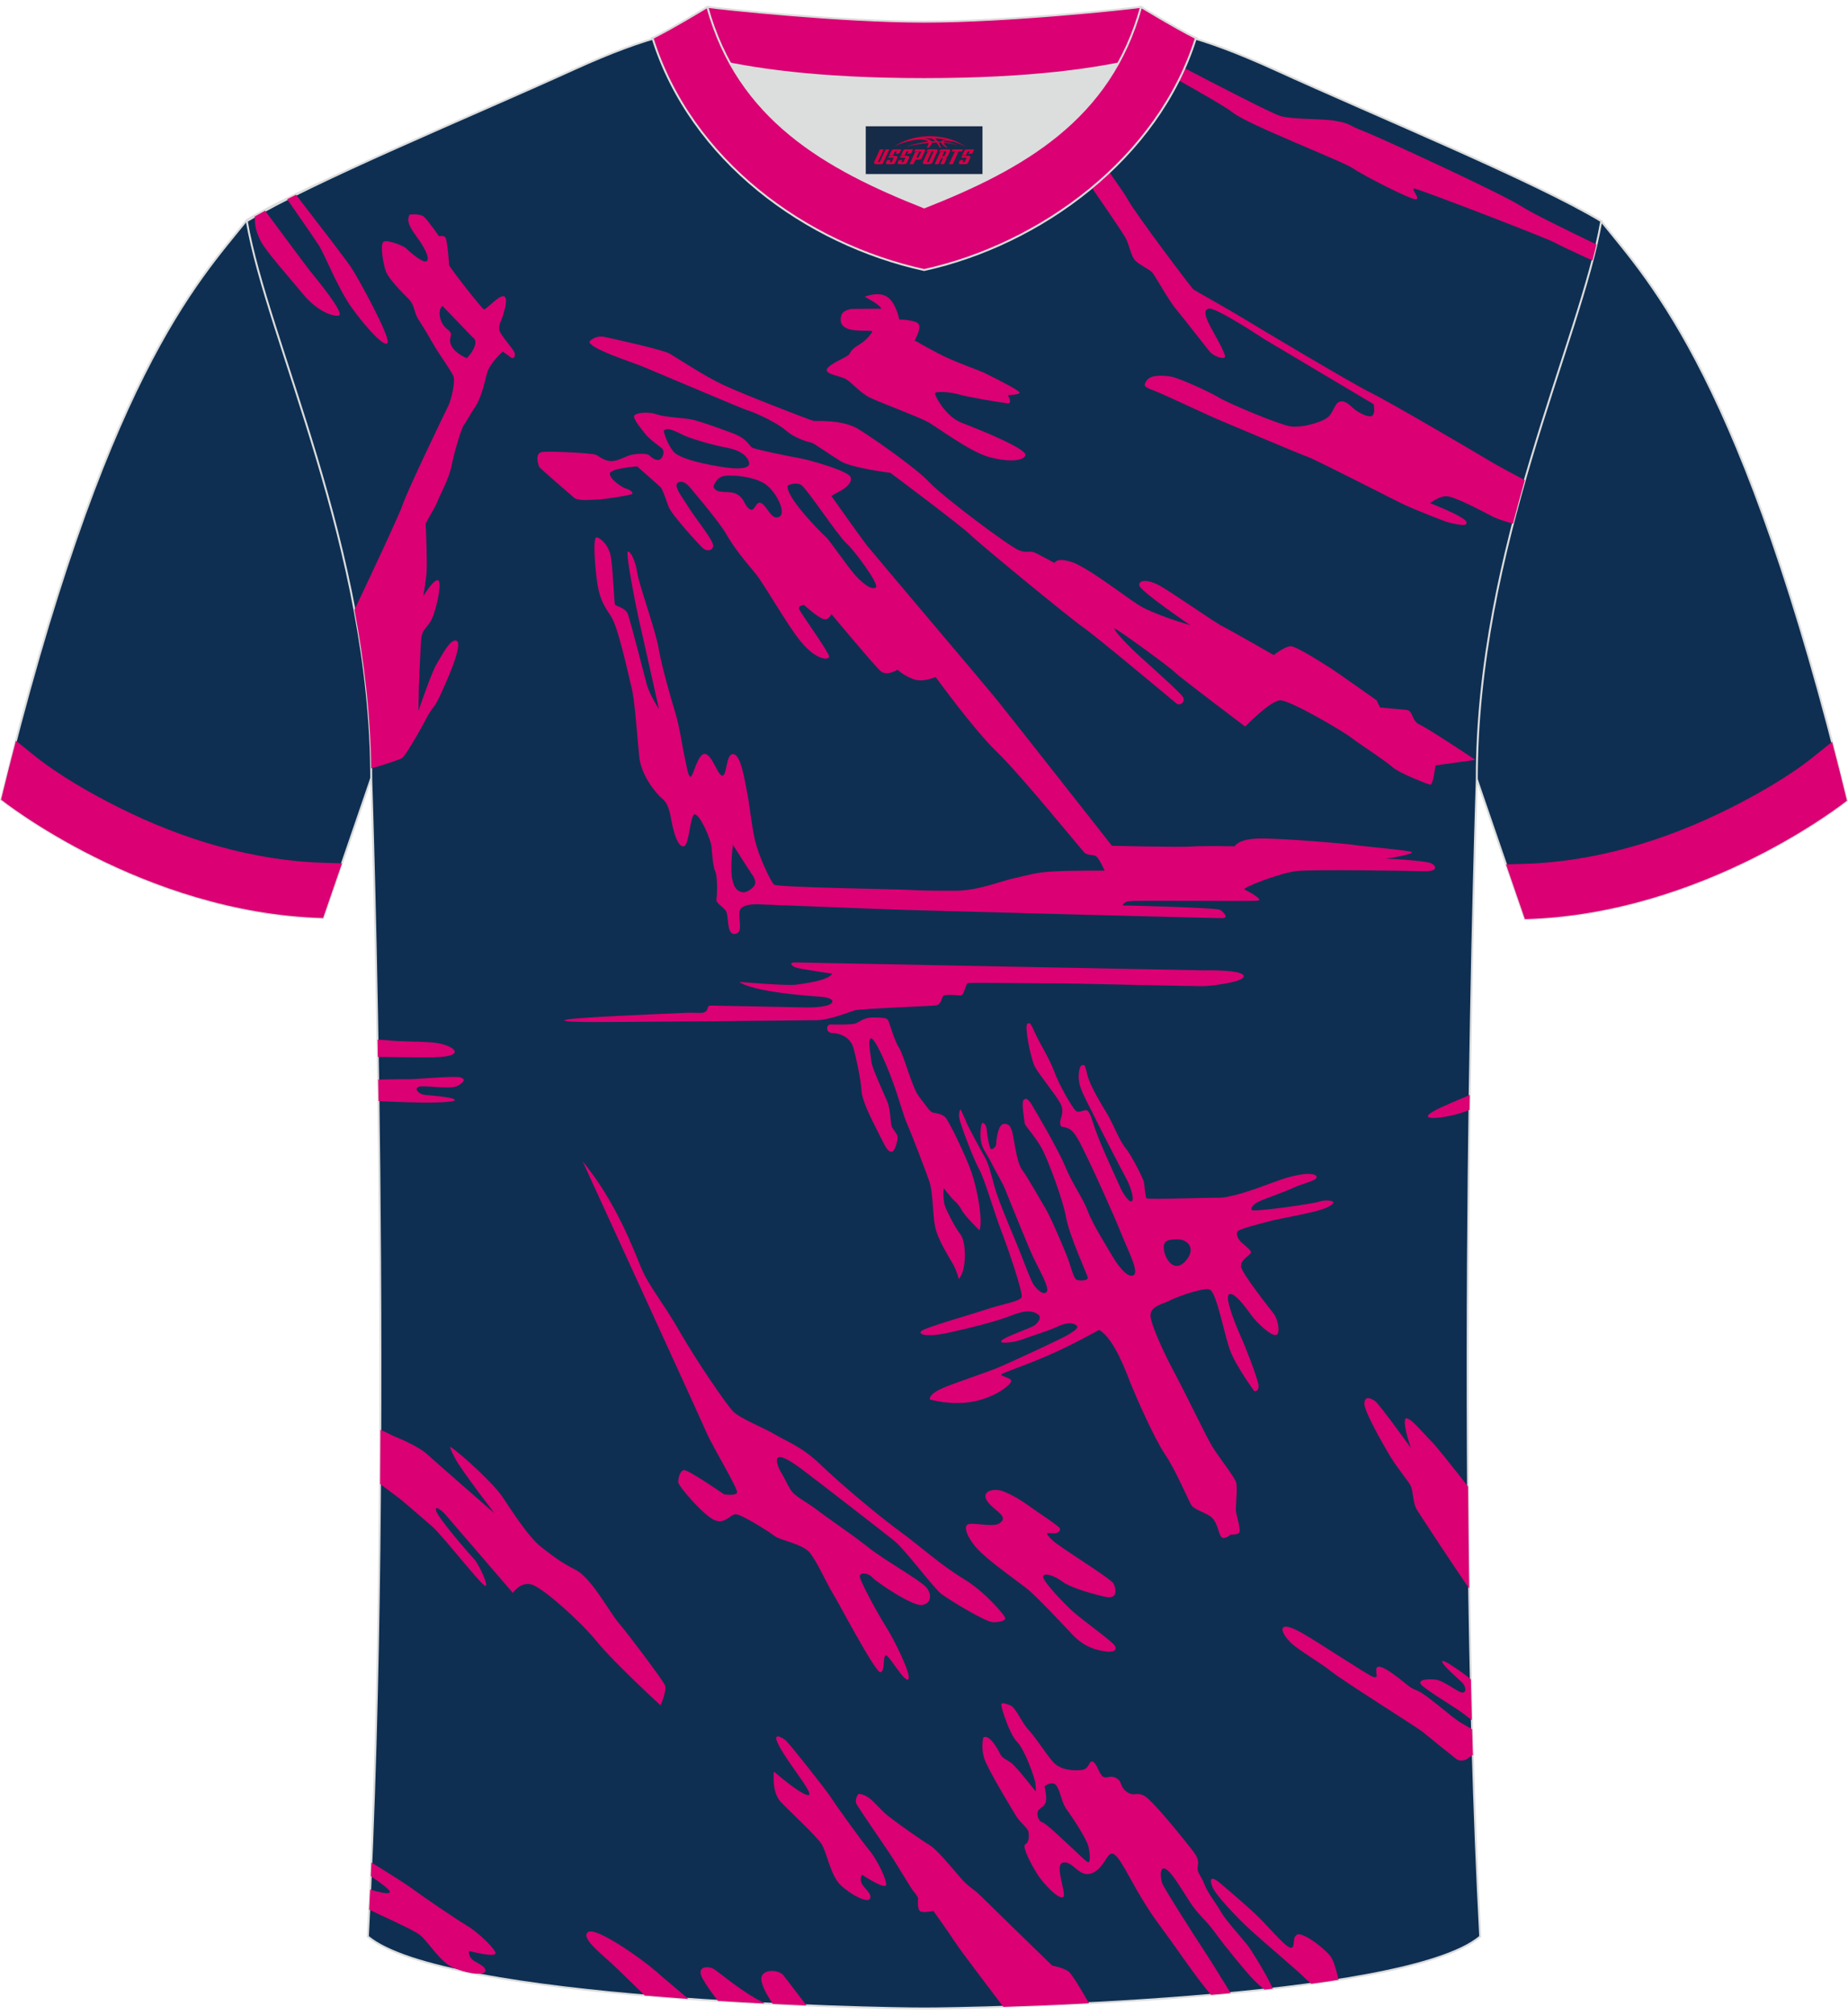
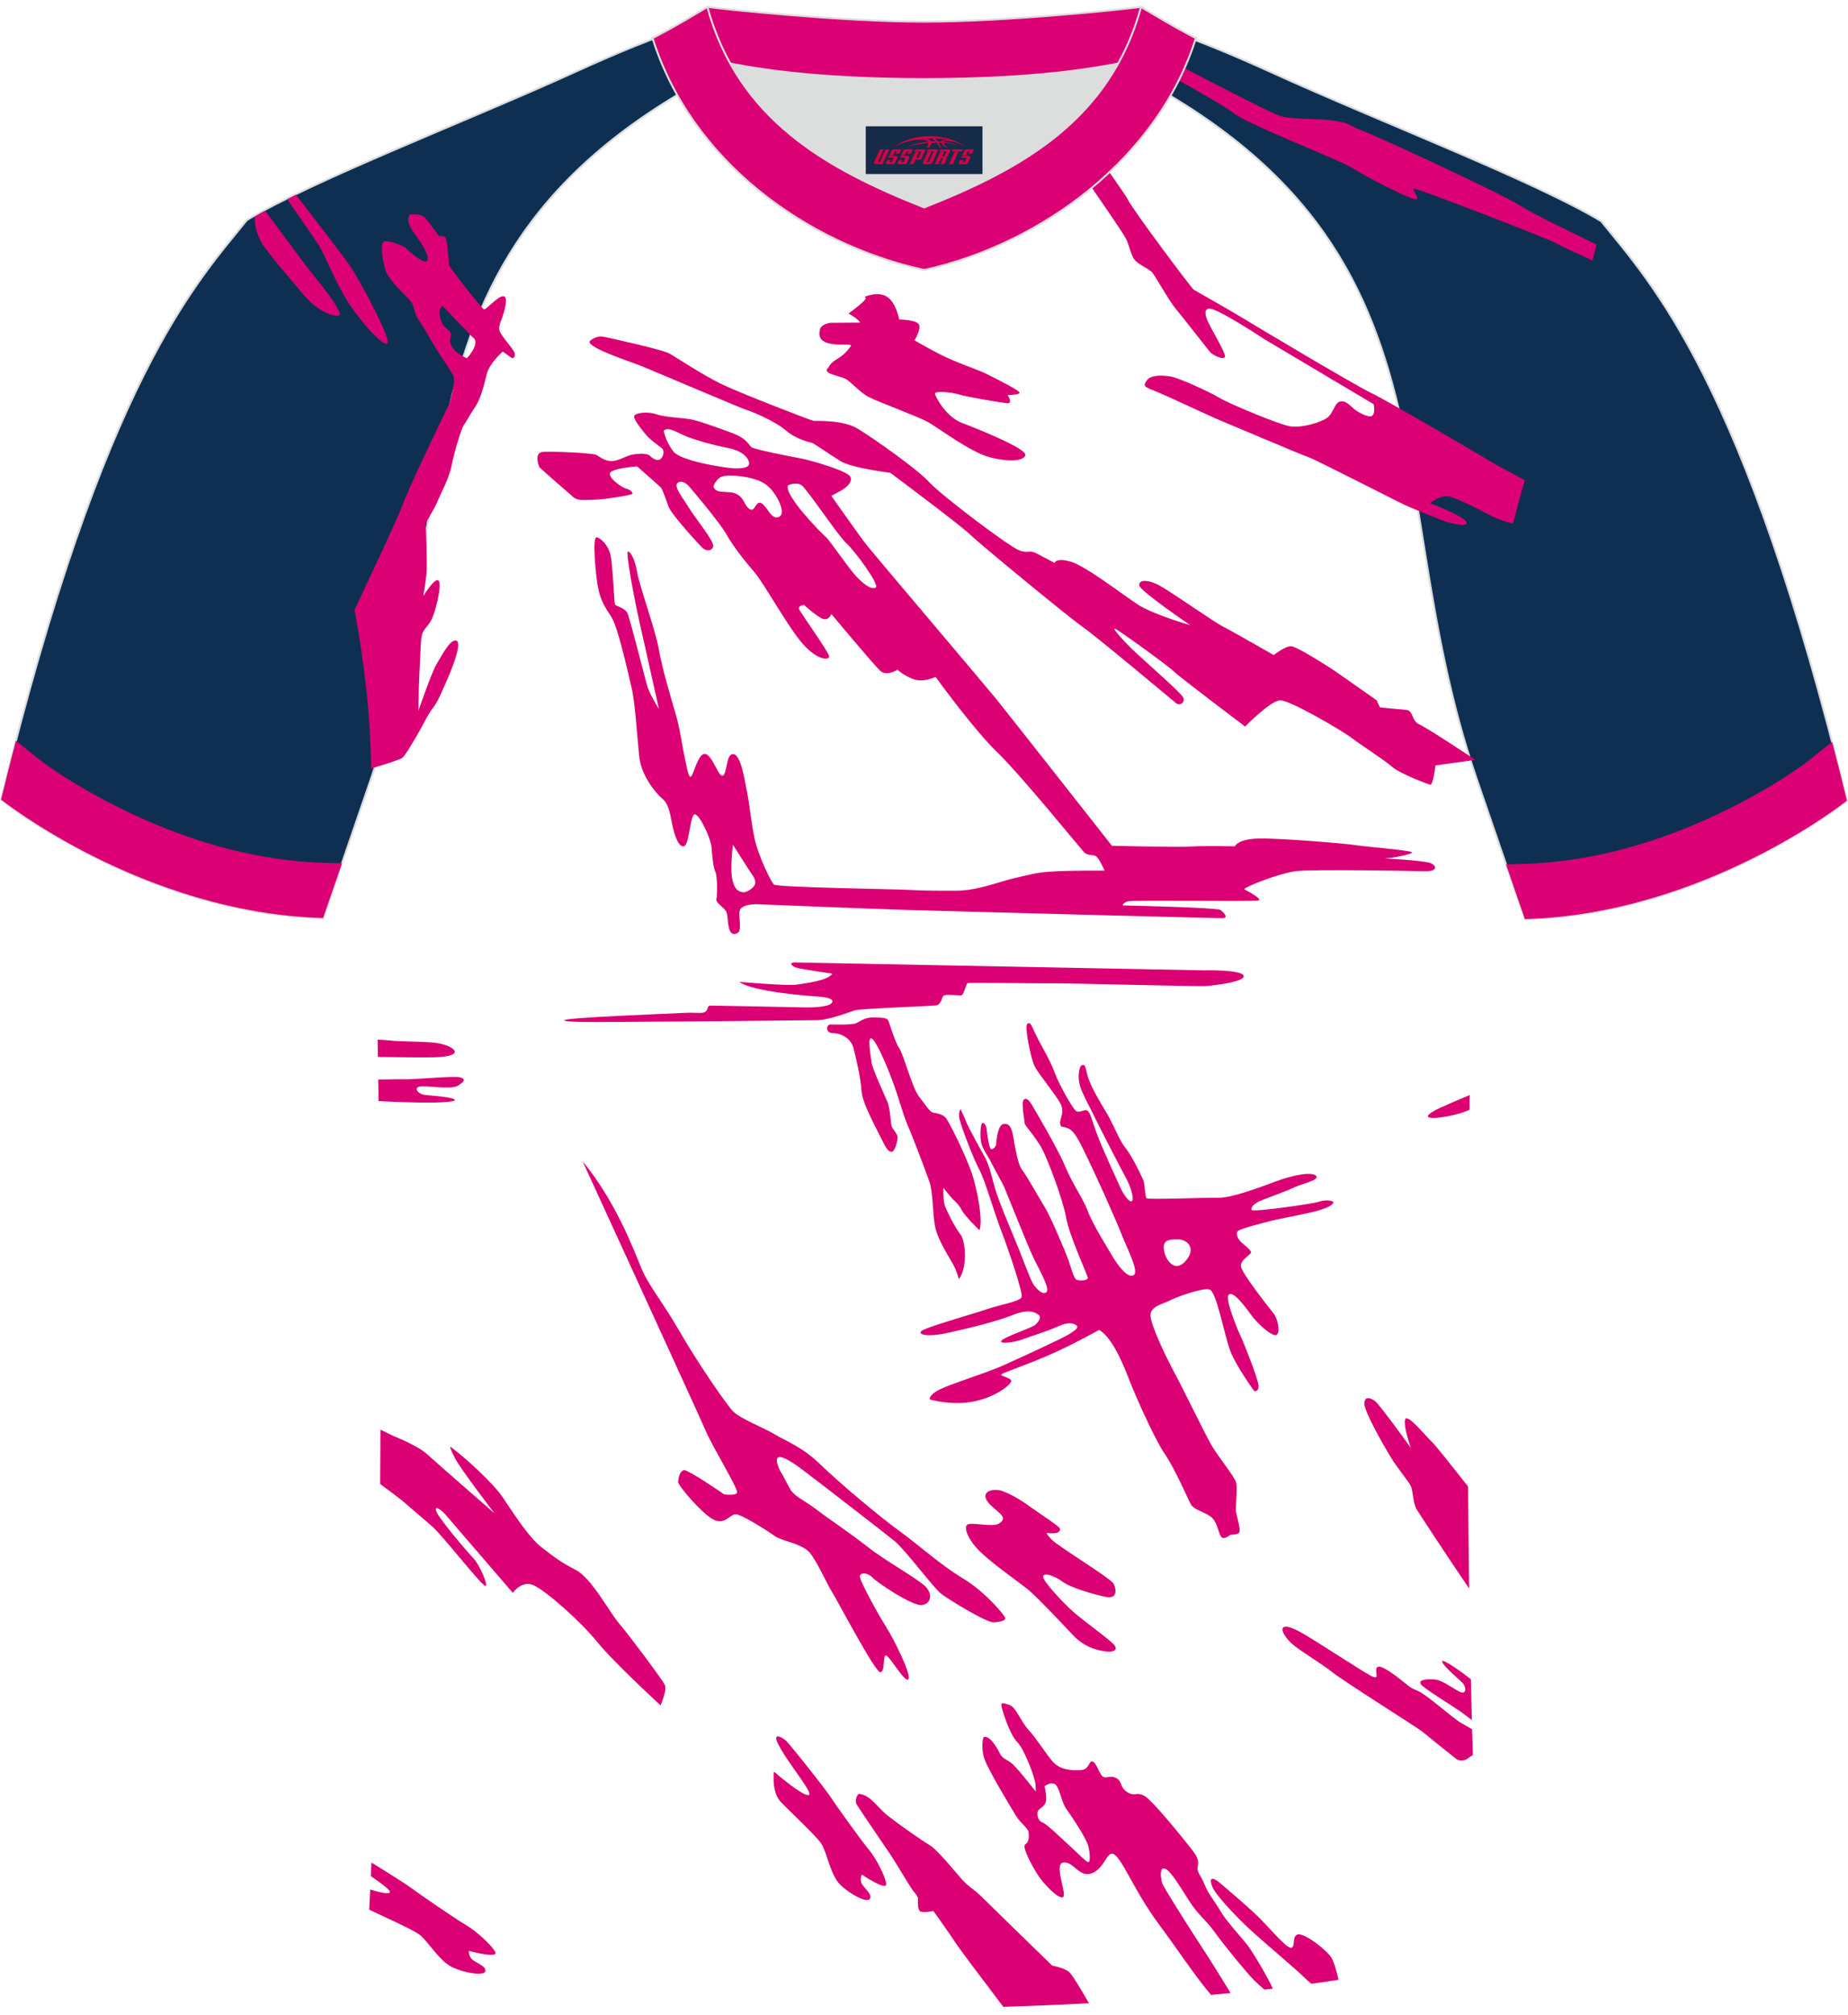
<svg xmlns="http://www.w3.org/2000/svg" version="1.1" id="图层_1" x="0px" y="0px" width="378px" height="412px" viewBox="0 0 379.95 411.89" enable-background="new 0 0 379.95 411.89" xml:space="preserve">
  <path fill-rule="evenodd" clip-rule="evenodd" fill="#0E2F52" stroke="#DCDDDD" stroke-width="0.4" stroke-miterlimit="22.926" d="  M50.74,44.12C40.5,56.89,21.38,76.46,0.22,163.25c0,0,29.19,23.31,66.21,24.34c0,0,7.16-20.76,9.89-28.76  C98.71,93.79,74.41,39.35,171.97,3.07c-1.44-0.27-3.11-0.27-4.93-0.1l0.09-0.01c-13.99-0.87-17.88-1.24-23.93,0.66  c-9.64,3.37-15.62,5.8-25.07,10.09C96.18,23.7,64.42,35.88,50.74,44.12z" />
  <path fill-rule="evenodd" clip-rule="evenodd" fill="#DB0073" d="M7.3,154.37c4.94,3.94,11.68,7.77,17.29,10.56  c13.04,6.51,27.52,10.89,42.15,11.29l3.57,0.1c-2.11,6.14-3.88,11.24-3.88,11.24c-37.02-1.02-66.21-24.34-66.21-24.34  c1.02-4.19,2.04-8.21,3.05-12.09L7.3,154.37z" />
  <path fill-rule="evenodd" clip-rule="evenodd" fill="#0E2F52" stroke="#DCDDDD" stroke-width="0.4" stroke-miterlimit="22.926" d="  M329.21,44.34c10.24,12.77,29.36,32.34,50.52,119.13c0,0-29.19,23.31-66.21,24.34c0,0-7.16-20.76-9.89-28.76  c-22.39-65.04,1.92-119.48-95.65-155.76c1.44-0.27,3.11-0.27,4.93-0.1l-0.09-0.01c13.99-0.87,17.88-1.24,23.93,0.66  c9.64,3.37,15.62,5.8,25.07,10.09C283.77,23.92,315.53,36.1,329.21,44.34z" />
  <path fill-rule="evenodd" clip-rule="evenodd" fill="#DB0073" d="M372.65,154.59c-4.94,3.94-11.68,7.77-17.29,10.56  c-13.04,6.51-27.52,10.89-42.15,11.29l-3.57,0.1c2.11,6.14,3.88,11.24,3.88,11.24c37.02-1.02,66.21-24.34,66.21-24.34  c-1.02-4.19-2.04-8.21-3.05-12.09L372.65,154.59z" />
-   <path fill-rule="evenodd" clip-rule="evenodd" fill="#0E2F52" stroke="#DCDDDD" stroke-width="0.4" stroke-miterlimit="22.926" d="  M189.99,411.68c9.72,0.03,98.75-1.66,114.34-14.78c-5.38-101.09-0.7-237.87-0.7-237.87c0-47.66,21.31-90.01,25.59-114.69  c-13.68-8.23-45.44-21.26-67.38-31.26c-30.14-13.67-34.27-7.76-71.45-7.76c-37.17,0-42.13-5.92-72.27,7.76  c-21.94,9.99-53.69,23.01-67.38,31.26c4.28,24.69,25.59,67.04,25.59,114.69c0,0,4.68,136.79-0.7,237.87  C91.24,410.02,180.26,411.71,189.99,411.68z" />
  <g>
-     <path fill-rule="evenodd" clip-rule="evenodd" fill="#DB0073" d="M161.01,404.78l4.8,6.28c-2.22-0.09-4.54-0.19-6.93-0.31   c-0.31-0.55-0.92-1.4-1.44-2.39c-0.35-0.66-0.67-1.41-0.85-2.2C155.99,403.49,159.86,403.56,161.01,404.78L161.01,404.78z    M132.57,409.02c-2.82-2.74-5.04-4.89-5.76-5.6c-2.47-2.44-7.64-6.2-5.92-7.43c1.72-1.22,11.63,5.97,13.84,7.94   c2.24,1.99,4.44,3.73,6.77,5.79C138.55,409.5,135.56,409.27,132.57,409.02L132.57,409.02z M147.62,410.12   c3.29,0.21,6.52,0.39,9.63,0.55c-0.51-0.27-1.16-0.63-1.95-1.08c-3.42-1.95-7.38-5.23-8.42-5.95c-1.05-0.73-3.97-0.8-2.39,1.98   C145.3,407.06,146.47,408.67,147.62,410.12z" />
    <g>
      <path fill-rule="evenodd" clip-rule="evenodd" fill="#DB0073" d="M135.81,349.38c0,0,1.37-3.09,0.89-4.17    c-0.48-1.07-7.53-10.48-9.44-12.69c-1.92-2.21-5.61-9.28-8.9-10.98c-3.28-1.7-4.24-2.52-6.98-4.61    c-2.74-2.08-6.29-7.76-8.14-10.48c-1.85-2.71-8.01-8.4-10.67-10.23c0,0-0.21,0.13,1.03,2.46c1.23,2.34,8.07,11.24,8.07,11.24    s-11.97-10.42-13.89-12.18c-1.92-1.77-6.77-3.66-6.77-3.66l-2.79-1.35c-0.01,3.7-0.03,7.42-0.06,11.16    c2.48,1.84,4.14,3.09,4.42,3.33c2.1,1.79,5.07,4.32,6.37,5.48c2.12,1.89,9.99,11.99,10.81,12.12c0.82,0.13-1.3-4.48-2.33-5.56    c-1.03-1.07-7.6-8.65-7.8-9.97c-0.21-1.33,1.78,0.69,1.78,0.69l14.03,16.29c0,0,1.78-2.65,4.24-1.58    c2.46,1.07,9.51,7.26,13.07,11.62C126.29,340.67,135.81,349.38,135.81,349.38z" />
      <path fill-rule="evenodd" clip-rule="evenodd" fill="#DB0073" d="M161.6,356.64c0.82,0.76,8.14,9.97,9.24,11.68    c1.09,1.7,6.36,9.03,7.8,10.73c1.44,1.7,3.35,5.37,3.56,7.01c0.21,1.64-5-1.89-5-1.89s-0.55,1.07,0.07,2.02    c0.62,0.95,2.12,2.08,1.57,2.97c-0.55,0.88-3.9-0.82-6.02-2.84c-2.12-2.02-2.81-6.82-3.97-8.52c-1.16-1.7-6.23-6.38-8.28-8.52    c-1.29-1.35-1.53-3.47-1.52-4.86c0-1.9-0.1-1.52,1.2-0.46c1.71,1.41,4.9,3.91,5.94,3.87c1.2-0.05-2.77-4.85-5.12-8.59    c-0.56-0.89-1.02-1.72-1.31-2.41C158.98,354.89,161.02,356.11,161.6,356.64z" />
      <path fill-rule="evenodd" clip-rule="evenodd" fill="#DB0073" d="M176.51,367.59c0,0-1.03,1.14-0.27,2.34    c0.75,1.2,5.27,7.83,6.64,9.85c1.37,2.02,4.58,7.51,4.99,7.89c0.41,0.38,0.89,1.33,0.89,1.33s-0.27,2.53,0.55,2.78    c0.82,0.25,2.6-0.13,2.6-0.13s3.35,4.67,4.52,6.5c0.79,1.25,6.38,8.63,9.85,13.2c5.13-0.17,11.14-0.4,17.61-0.74    c-1.62-2.84-3.56-6.08-4.2-6.53c-1.16-0.82-3.35-1.2-3.35-1.2s-13-12.63-14.64-14.27c-1.64-1.64-2.46-1.77-4.11-3.66    c-1.64-1.89-4.93-5.93-6.43-6.82c-1.51-0.88-6.29-4.23-8.55-6C180.35,370.37,178.91,367.66,176.51,367.59z" />
      <path fill-rule="evenodd" clip-rule="evenodd" fill="#DB0073" d="M202.17,355.98c0,0-0.55,2.08,0.21,4.36    c0.75,2.27,5.54,10.16,6.5,11.74c0.96,1.58,2.53,2.53,2.6,3.41c0.07,0.88,0.14,1.96-0.68,2.46c-0.82,0.5,1.71,5.05,2.81,6.63    c1.09,1.58,3.97,4.67,4.93,4.23c0.96-0.44-1.98-6.82,0.07-7.13c2.05-0.32,3.28,3.22,5.88,2.21c2.6-1.01,3.08-4.48,4.38-3.98    c1.3,0.5,3.15,4.61,5.75,8.96c2.6,4.36,4.31,6.31,6.84,9.91c1.99,2.83,5.38,7.65,7.54,10.11c1.34-0.12,2.69-0.24,4.02-0.37    c-1.75-2.85-4.46-7.24-5.54-8.85c-1.64-2.46-8.28-12.88-8.55-13.76c-0.27-0.88-0.62-3.35,0.55-2.97c1.16,0.38,2.87,3.28,4.93,6.5    c2.05,3.22,3.28,3.72,5.34,6.57c2.05,2.84,6.5,8.27,8.07,9.85c0.62,0.62,1.42,1.36,2.16,1.95c0.57-0.06,1.15-0.13,1.72-0.19    c-1.02-2.35-4.32-7.84-5.31-9.08c-1.16-1.45-4.45-5.05-5.47-6.88c-1.03-1.83-2.53-3.54-3.28-5.49c-0.75-1.96-1.64-2.4-1.37-3.72    c0.27-1.33-0.21-2.15-1.51-3.79c-1.3-1.64-7.87-9.91-9.58-10.73c-1.71-0.82-1.92,0.32-3.49-0.76c-1.57-1.07-0.82-2.08-2.19-2.84    c-1.37-0.76-2.26,0.44-3.01-0.57c-0.75-1.01-1.16-2.71-1.92-2.84c-0.75-0.13-0.55,1.64-2.33,1.77c-1.78,0.13-4.31,0-5.82-1.77    c-1.51-1.77-3.42-4.86-4.93-6.47c-1.51-1.61-2.63-4.64-3.8-5.08c-1.16-0.44-1.92-0.69-1.81,0.06c0.1,0.76,1.64,5.84,3.25,7.48    c1.61,1.64,3.69,7.58,3.76,8.59c0.07,1.01,0.14,1.67,0,1.52c-0.14-0.16-3.97-5.14-5.1-5.9c-1.13-0.76-1.78-0.92-2.22-1.86    C205.11,358.28,203.37,355.25,202.17,355.98L202.17,355.98z M214.76,366.02c0,0,1.68-1.33,2.5-0.06c0.82,1.26,0.99,3.38,2.05,4.83    c1.06,1.45,4.07,5.97,4.45,7.54c0.38,1.58,0.44,3.38-0.03,3.28c-0.48-0.09-2.26-1.96-3.93-3.47c-1.68-1.52-4.62-4.42-5.54-4.73    c-0.92-0.32-1.27-1.99-0.65-2.59c0.62-0.6,0.99-0.57,1.37-1.48C215.34,368.41,214.76,366.02,214.76,366.02z" />
      <path fill-rule="evenodd" clip-rule="evenodd" fill="#DB0073" d="M249.28,386.74c0.72,1.73,5.13,6.33,7.66,8.66    c2.53,2.34,9.99,8.65,10.95,9.66c0.29,0.3,0.93,0.89,1.72,1.55c1.9-0.26,3.77-0.53,5.59-0.82c-0.41-1.97-1.05-4.01-1.59-4.74    c-1.16-1.58-5.13-4.7-6.71-4.61c-1.37,0.38-0.51,2.37-1.33,2.75c-0.82,0.38-3.89-3.31-6.42-5.9c-1.81-1.85-6.08-5.5-8.36-7.42    C249.01,384.37,248.56,385.01,249.28,386.74z" />
      <path fill-rule="evenodd" clip-rule="evenodd" fill="#DB0073" d="M119.79,237.58c0,0,23.95,52.21,25.38,55.55    c1.44,3.35,6.71,11.87,6.36,12.56c-0.34,0.69-2.67,0.32-2.67,0.32s-7.36-5.11-8.24-4.96c-0.89,0.16-1.13,1.64-1.2,2.4    c-0.07,0.76,5.44,7.17,7.63,7.92c2.19,0.76,3.11-1.33,4.28-1.26c1.16,0.06,6.53,3.41,7.9,4.45c1.37,1.04,5.85,1.58,7.39,3.6    c1.54,2.02,3.42,6.31,4.55,8.11c1.13,1.8,8.65,16.13,9.78,16.29c1.13,0.16,0.44-3.82,1.3-3.41c0.86,0.41,3.83,5.71,4.52,4.86    c0.68-0.85-2.94-8.18-4.69-10.92c-1.74-2.75-5.44-9.53-5.3-10.29c0.14-0.76,1.68-0.69,2.6,0.32c0.92,1.01,8.14,5.84,10.09,5.65    c1.95-0.19,2.29-2.18,0.92-3.69c-1.37-1.52-8.55-5.52-11.97-8.24c-3.42-2.71-7.9-5.68-10.47-7.64c-2.57-1.96-4.55-2.71-5.41-4.14    c-0.86-1.42-1.3-2.53-1.92-3.5c-0.62-0.98-1.27-2.78-0.65-3.12c0.62-0.35,2.19,0.41,4.82,2.37c2.63,1.96,16.9,13,19.12,14.8    c2.22,1.8,8.04,9.69,9.65,10.89c1.61,1.2,9.17,5.87,10.71,5.81c1.54-0.06,2.53-0.38,2.39-0.92c-0.14-0.54-4.04-5.3-8.66-8.08    c-4.62-2.78-8.79-6.63-13-9.69c-4.21-3.06-12.45-9.97-16.28-13.7c-3.83-3.72-7.18-4.86-9.41-6.22c-2.22-1.36-7.15-3.22-8.62-4.77    c-1.47-1.55-7.32-10.07-10.95-16.38c-3.63-6.31-6.23-9.15-7.87-13C130.26,255.7,126.63,245.85,119.79,237.58z" />
      <path fill-rule="evenodd" clip-rule="evenodd" fill="#DB0073" d="M206.07,305.33c2.16,0.76,4.48,2.32,5.95,3.39    c1.47,1.07,5.75,3.85,5.88,4.29c0.14,0.44-0.17,0.88-0.89,0.98c-0.72,0.09-1.74-0.03-1.74-0.03s-0.38,0,1.03,1.42    c1.4,1.42,12.15,7.95,12.66,9c0.51,1.04,0.92,3.25-1.64,2.71c-2.57-0.54-7.25-1.89-8.93-3.16c-1.68-1.26-3.83-1.89-3.93-1.01    c-0.1,0.88,4.07,5.33,6.12,7.17c2.05,1.83,7.94,6.03,8.59,6.98c0.65,0.95-0.24,1.48-1.92,1.23c-1.68-0.25-4.28-0.82-6.71-3.41    c-2.43-2.59-7.42-7.86-9.07-9.22c-1.64-1.36-7.01-5.08-9.72-7.64c-2.7-2.56-3.69-5.18-2.87-5.78c0.82-0.6,5.17,0.6,6.5-0.22    c1.77-1.09,0.35-1.98-1.14-3.27c-1.03-0.89-1.51-1.6-1.62-2.16C202.35,305.16,204.6,304.81,206.07,305.33z" />
      <path fill-rule="evenodd" clip-rule="evenodd" fill="#DB0073" d="M301.84,304.43c-3.39-4.33-6.56-8.32-7.37-9.12    c-1.92-1.89-5.34-6.19-5.61-4.55c-0.27,1.64,1.23,5.74,1.23,5.74s-6.43-8.96-7.39-9.66c-0.96-0.69-2.12-1.07-2.19,0.5    c-0.07,1.58,3.97,8.65,5.47,11.11c1.51,2.46,3.83,5.11,4.17,6.06c0.34,0.95,0.41,3.41,1.09,4.55c0.42,0.7,6.14,9.48,10.82,16.32    C301.96,318.38,301.89,311.37,301.84,304.43z" />
      <path fill-rule="evenodd" clip-rule="evenodd" fill="#DB0073" d="M302.41,344.04c-0.22-0.19-0.39-0.33-0.49-0.41    c-1.06-0.82-5.54-4.1-5.41-3.22c0.14,0.88,3.73,3.82,4.31,4.51c0.58,0.69,0.72,2.05-0.34,1.8c-1.06-0.25-3.73-2.49-5.44-2.65    c-1.71-0.16-3.52,0.06-2.91,0.98c0.62,0.92,7.39,4.99,8.52,5.87c0.32,0.25,1.04,0.81,1.96,1.5    C302.54,349.64,302.48,346.84,302.41,344.04z" />
      <path fill-rule="evenodd" clip-rule="evenodd" fill="#DB0073" d="M302.82,359.6c-0.5,0.29-0.92,0.59-1.13,0.76    c-0.48,0.38-1.57,0.57-2.26,0.06c-0.68-0.51-6.09-4.86-6.98-5.62c-0.89-0.76-16.42-10.48-18.82-12.44    c-1.6-1.31-5.15-3.43-7.32-5.07c-3.09-2.35-4.48-6.2,1.67-2.61c3.75,2.19,13.09,8.39,14.27,8.82c1.37,0.5,0.48-0.76,0.75-1.7    c0.27-0.95,2.05,0.06,4.45,1.89c2.39,1.83,2.19,1.96,4.04,2.71c1.85,0.76,6.84,5.37,8.96,6.63c0.46,0.27,1.25,0.72,2.21,1.26    C302.72,356.07,302.77,357.84,302.82,359.6z" />
      <path fill-rule="evenodd" clip-rule="evenodd" fill="#DB0073" d="M163.72,196.7l83.75,1.62c0,0,7.61-0.2,8.21,1.06    c0.6,1.26-6.13,2.07-7.83,2.17c-1.7,0.1-29.28-0.61-30.71-0.56c-1.42,0.05-17.82-0.18-18.17-0.05c-0.36,0.13-0.82,2.47-1.31,2.52    c-0.49,0.05-3.31-0.28-3.69,0.08c-0.38,0.35-0.38,1.84-1.56,1.99c-1.18,0.15-15.6,0.66-16.69,1.01c-1.09,0.35-5.15,1.97-7.72,2.02    c-2.57,0.05-32.93,0.33-36.54,0.33s-15.38,0.25-15.44-0.3c-0.05-0.56,21.4-1.36,24.47-1.52c3.07-0.15,3.94,0.25,4.6-0.3    c0.66-0.56,0.16-1.21,1.09-1.21c0.93,0,17.9,0.35,19.4,0.38c1.51,0.03,4.68-0.08,5.39-0.88c0.71-0.81-0.88-1.24-2.52-1.34    c-1.64-0.1-13.6-0.93-16.45-3.03c0,0,9.94,0.86,11.82,0.56c1.89-0.3,6.4-0.81,7.31-2.25c0,0-6.79-0.96-7.58-1.29    C162.76,197.38,161.97,196.65,163.72,196.7z" />
      <path fill-rule="evenodd" clip-rule="evenodd" fill="#DB0073" d="M171.55,211.24c0,0-1.23,0.1-1.45-0.71    c-0.22-0.81,0.41-1.09,0.57-1.09c0.16,0,4.38,0.13,5.28-0.23c0.9-0.35,1.7-1.24,3.61-1.21c1.92,0.03,2.71,0.08,3.01,0.53    c0.3,0.45,1.26,4.17,2.27,5.71c1.01,1.54,2.66,8.13,4.08,9.97c1.42,1.84,2.27,3.26,2.96,3.36c0.68,0.1,1.81,0.28,2.49,0.96    c0.68,0.68,4.27,8,5.42,11.44c1.15,3.43,2.35,9.75,1.59,11.77c0,0-3.01-2.88-3.67-4.19c-0.66-1.31-1.64-1.94-2.11-2.52    c-0.47-0.58-1.42-1.67-1.56-1.97c-0.14-0.3-0.11,2.63,0.19,3.54c0.3,0.91,2.03,4.47,3.23,5.98c1.2,1.52,1.37,7.22-0.33,9.19    c0,0-0.38-1.62-1.2-3.08c-0.82-1.46-3.12-5-3.67-7.68c-0.55-2.68-0.38-6.97-1.2-9.34c-0.82-2.37-3.67-9.8-4.49-11.62    c-0.82-1.82-1.75-5.45-3.07-8.99c-1.31-3.54-3.53-8.66-4.38-8.76c-0.85-0.1-0.03,3.71,0.05,4.85c0.08,1.14,2.68,6.79,3.28,8.18    c0.6,1.39,0.66,4.57,0.9,5.13c0.25,0.56,1.15,1.46,1.2,2.1c0.05,0.63-0.55,3.18-1.31,3.06c-0.77-0.13-1.09-0.81-2.52-3.66    c-1.42-2.85-3.5-6.72-3.61-9.02c-0.11-2.3-1.26-7.4-1.67-8.76C175.05,212.8,173.77,211.49,171.55,211.24z" />
      <path fill-rule="evenodd" clip-rule="evenodd" fill="#DB0073" d="M225.98,272.22c0,0-5.64,3.18-10.84,5.4s-9.2,3.48-9.31,3.79    c-0.11,0.3,2.08,0.66,2.08,1.31c0,0.66-2.96,3.23-7.61,4.19c-4.65,0.96-9.14-0.4-9.14-0.4s-0.33-0.91,2.19-2.12    c2.52-1.21,9.47-3.33,12.86-4.85c3.39-1.52,12.21-5.56,13.63-6.46c1.42-0.91,2.08-1.41,1.37-1.87c-0.71-0.45-1.75-0.61-3.83,0.35    c-2.08,0.96-5.64,2.02-7.23,2.63c-1.59,0.61-4.98,1.01-4.22,0.2c0.77-0.81,5.97-2.52,6.79-3.13c0.82-0.61,1.48-1.67,0.77-2.17    c-0.71-0.5-1.92-1.26-5.36,0.1c-3.45,1.36-8.54,2.58-13.03,3.59c-4.49,1.01-6.51,0.4-5.64-0.35c0.88-0.76,10.4-3.43,13.36-4.44    c2.96-1.01,6.95-1.62,7.23-2.52c0.27-0.91-2.52-9.24-4.16-13.53c-1.64-4.29-3.34-10.45-4.6-12.78c-1.26-2.32-3.91-9.37-4.08-10.56    c-0.16-1.19,0.27-1.74,0.27-1.74s0.79,1.62,1.23,2.73c0.44,1.11,3.12,5.98,3.8,7.17c0.68,1.19,1.23,3.26,2,6.14    c0.77,2.88,4.08,10.48,5.09,13.03c1.01,2.55,2.38,6.29,2.96,7.07c0.57,0.78,1.83,2.17,2.6,1.44c0.77-0.73-1.53-4.62-2.68-7.04    c-1.15-2.42-5.53-13.38-5.97-14.42c-0.44-1.04-2.05-3.79-2.71-5.15c-0.66-1.36-1.72-2.65-2.05-4.04    c-0.33-1.39-0.14-3.94,0.22-4.09c0.36-0.15,0.85,0.56,0.9,1.41c0.06,0.86,0.52,3.81,0.88,3.94c0.36,0.13,1.07-0.48,1.07-1.09    s0.36-3.96,1.51-4.07c1.15-0.1,1.37,0.5,1.72,1.41c0.36,0.91,0.88,6.36,2.05,7.95c1.18,1.59,3.61,5.96,4.82,7.95    c1.2,1.99,4.27,9.29,4.73,10.61c0.47,1.31,1.09,3.81,1.67,4.09c0.57,0.28,2.44,0.23,2.33-0.43s-3.78-8.53-4.46-12.35    c-0.68-3.81-3.78-11.92-4.93-14.09c-1.15-2.17-3.56-4.9-3.56-5.15c0-0.25-0.77-4.34-0.27-4.9c0.49-0.56,1.04-0.2,1.86,1.21    c0.82,1.41,5.2,8.79,6.73,12.47c1.53,3.69,3.72,6.62,4.65,9.19c0.93,2.58,4.05,7.52,4.87,8.94c0.82,1.41,3.01,4.8,4.43,4.24    c1.42-0.56-1.15-5.3-2.41-8.53c-1.26-3.23-5.53-12.68-6.95-15.56c-1.42-2.88-2.52-5.5-3.94-6.11c-1.42-0.61-1.53-0.05-1.7-1.01    c-0.16-0.96,1.04-2.27,0.05-4.14c-0.98-1.87-4.49-6.01-5.31-7.68c-0.82-1.67-2.08-8.13-1.53-8.64c0.55-0.51,0.82,0,1.59,1.77    c0.77,1.77,3.07,5.45,4,8.03c0.93,2.58,3.5,7.07,4.32,7.93c0.82,0.86,1.97-0.56,2.63,0.2c0.66,0.76,0.82,2.22,2.24,5.76    c1.42,3.54,4.41,9.9,4.49,10.15c0.08,0.25,1.45,2.73,2.16,2.6c0.71-0.13-0.05-2.85-1.04-4.67c-0.99-1.82-5.69-10.91-6.49-12.6    c-0.79-1.69-2.65-4.97-3.09-6.67c-0.44-1.69-0.14-3.94,0.47-4.04c0.6-0.1,0.57-0.18,1.12,2.05c0.55,2.22,2.79,5.83,4.08,8    c1.29,2.17,2.44,5.38,3.75,6.97c1.31,1.59,3.64,6.34,3.78,6.99c0.14,0.66,0.27,3.01,0.52,3.33c0.25,0.33,12.18-0.15,14.75-0.1    c2.57,0.05,7.77-1.82,11.77-3.33c4-1.51,7.61-2.02,8.38-1.16c0.77,0.86-2.74,1.52-4.54,2.37c-1.81,0.86-5.97,2.32-7.01,2.78    c-1.04,0.45-1.97,1.26-1.75,1.82c0.22,0.56,12.73-1.26,13.88-1.67c1.15-0.4,2.52-0.28,2.87,0c0.36,0.28-0.44,1.16-3.61,1.97    c-3.17,0.81-7.47,1.52-9.14,1.97c-1.67,0.45-6.65,1.64-6.92,2.22c-0.27,0.58,0.11,1.52,0.85,2.2c0.74,0.68,2,1.59,1.97,2.07    c-0.03,0.48-2.13,1.44-2.08,2.8c0.05,1.36,5.94,8.74,6.76,9.8c0.82,1.06,1.4,3.86,0.57,4.34c-0.82,0.48-3.86-2.2-5.28-4.17    c-1.42-1.97-3.59-4.82-4.52-4.12c-0.93,0.71,1.7,7.02,2.44,8.61c0.74,1.59,3.67,8.99,3.67,10.2c0,1.21-0.88,1.06-0.88,1.06    s-3.78-5.15-4.98-8.38s-2.79-12.07-4.22-12.52c-1.42-0.45-7.01,1.62-8.21,2.27c-1.2,0.66-3.94,1.11-3.94,3.03    c0,1.92,3.18,8.59,5.04,12.02c1.86,3.43,6.4,12.88,7.66,14.95c1.26,2.07,4.43,6.06,4.87,7.27c0.44,1.21-0.16,5.25,0,6.11    s0.99,3.69,0.71,4.24c-0.27,0.56-1.81,0.5-1.81,0.5s-1.42,1.21-1.97,0.4c-0.55-0.81-0.71-2.73-1.81-3.84    c-1.09-1.11-3.72-1.57-4.38-2.78c-0.66-1.21-3.28-7.32-5.36-10.35c-2.08-3.03-5.86-11.62-6.9-14.19    C231.57,281.01,229.16,274.09,225.98,272.22L225.98,272.22z M239.42,256.31c0.44,1.77,2.24,4.24,4.43,1.64    c2.19-2.6,0.16-4.37-1.7-4.34C240.28,253.63,238.77,253.68,239.42,256.31z" />
      <path fill-rule="evenodd" clip-rule="evenodd" fill="#DB0073" d="M77.63,212.56c1.03,0.05,1.83,0.1,2.3,0.15    c2.12,0.26,6.35,0.2,9.14,0.45c3.98,0.36,7.46,2.85,0.19,3.03c-2.59,0.06-7.6-0.03-11.57-0.07L77.63,212.56z" />
      <path fill-rule="evenodd" clip-rule="evenodd" fill="#DB0073" d="M87.06,225.5c1.38,0.02,7.11-0.02,6.4-0.63    c-0.71-0.61-5.5-0.81-6.43-1.01c-0.93-0.2-1.96-1.18-0.96-1.6c1-0.42,6.59,0.66,8.03-0.21c1.44-0.87,1.66-1.37,0.56-1.73    c-1.1-0.36-9.15,0.4-10.63,0.37c-0.49-0.01-3.07-0.01-6.27,0.07l0.07,4.43C82.14,225.42,85.98,225.48,87.06,225.5z" />
      <path fill-rule="evenodd" clip-rule="evenodd" fill="#DB0073" d="M76.37,381.69c3.3,2.03,7.25,4.53,8.22,5.26    c1.66,1.26,9.31,6.49,11.29,7.64c1.98,1.15,5.13,3.99,5.93,5.47c0.8,1.48-5.4-0.21-5.4-0.21s-0.12,1.18,0.81,1.88    c0.93,0.7,2.76,1.29,2.57,2.3c-0.1,0.55-1.28,0.63-2.78,0.39c-0.39-0.08-0.77-0.16-1.15-0.23c-0.93-0.23-1.91-0.55-2.78-0.94    c-2.74-1.23-5.15-5.53-6.88-6.77c-1.6-1.15-7.31-3.65-10.29-5.1c0.07-1.38,0.13-2.76,0.2-4.15c1.68,0.52,3.33,0.92,3.91,0.7    c0.71-0.27-1.3-1.72-3.78-3.45C76.29,383.56,76.33,382.63,76.37,381.69z" />
      <path fill-rule="evenodd" clip-rule="evenodd" fill="#DB0073" d="M253.88,172.82c0,0,0.55-1.51,5.02-1.6    c4.47-0.08,18.34,1.09,19.71,1.35c1.37,0.25,11.36,1.09,11.68,1.47c0.32,0.38-4.29,1.26-5.47,1.26c-1.19,0,8.07,0.38,9.4,1.01    c1.32,0.63,1.28,1.73-1.41,1.64c-2.69-0.08-22.67-0.42-26.18-0.04s-11.4,3.49-10.77,3.79c0.64,0.29,3.83,2.02,2.87,2.27    c-0.96,0.25-25.96-0.13-26.87,0.17c-0.91,0.29-1.19,0.84-0.96,0.84c0.23,0,19.34,0.42,20.03,0.93c0.68,0.5,1.73,1.64,0.46,1.68    c-1.28,0.04-59.16-1.52-64.82-1.68c-5.66-0.17-30.01-1.14-30.01-1.14s-4.33-0.42-4.52,1.52c-0.18,1.94,0.78,4.42-1,4.55    c-1.78,0.13-1.09-3.91-1.87-4.84c-0.78-0.93-2.05-1.6-1.87-2.36c0.18-0.76,0.23-4.63-0.23-5.6c-0.46-0.97-0.64-3.37-0.78-5.05    c-0.14-1.68-2.33-6.52-3.38-6.73c-1.05-0.21-1.14,6.4-2.33,6.57c-1.19,0.17-2.05-2.74-2.46-4.92c-0.41-2.19-0.73-3.87-1.96-4.88    c-1.23-1.01-4.33-4.67-4.74-8.67c-0.41-4-0.87-11.32-1.55-14.06c-0.68-2.74-2.74-12.42-4.2-14.65c-1.46-2.23-2.05-3.24-2.6-5.47    c-0.55-2.23-1.37-11.03-0.41-10.86c0.96,0.17,2.42,1.68,2.87,3.66c0.46,1.98,0.73,9.76,0.91,10.14c0.18,0.38,2.14,0.63,2.65,1.98    c0.5,1.35,3.38,12.5,3.88,14.44c0.5,1.94,2.51,5.09,2.51,5.09s-3.65-16.41-4.11-18.35c-0.46-1.94-2.83-13.85-2.28-14.01    c0.55-0.17,1.55,1.85,1.92,4.29c0.36,2.44,3.74,11.74,4.42,15.66c0.68,3.91,2.46,9.97,3.42,13.17c0.96,3.2,1.5,7.32,1.87,8.88    c0.36,1.56,0.78,4.55,1.32,4.25c0.55-0.29,1.51-5.05,3.01-4.67c1.51,0.38,2.69,4.92,3.6,4.42c0.91-0.51,0.59-4.63,2.19-4.38    c1.6,0.25,2.37,6.02,2.78,7.91c0.41,1.89,0.87,6.57,1.6,9.76c0.73,3.2,3.24,8.54,3.92,9.13c0.68,0.59,25.04,0.93,27.78,1.09    c2.74,0.17,5.06,0.17,9.62,0.17s9.08-1.94,12-2.57c2.92-0.63,4.2-1.18,8.03-1.39c3.83-0.21,10.54-0.17,10.54-0.17    s-1.14-2.61-1.82-2.99c-0.68-0.38-1.69,0-2.46-0.84c-0.78-0.84-13.14-16.04-17.88-20.58c-4.74-4.55-12.59-15.4-12.59-15.4    s-2.51,1.22-4.56,0.46c-2.05-0.76-3.28-1.94-3.28-1.94s-2.19,1.43-3.51,0.25c-1.32-1.18-10.08-11.7-10.08-11.7    s-0.59,1.68-2.1,0.84c-1.51-0.84-3.51-2.69-3.51-2.69s-1.32,0.08-1,0.88c0.32,0.8,6.2,8.96,6.16,9.72    c-0.05,0.76-2.42,0.8-5.43-2.61c-3.01-3.41-7.89-12.33-9.94-14.73c-2.05-2.4-4.29-5.18-5.79-7.83c-1.51-2.65-7.57-9.72-7.57-9.72    s-1.19-1.52-2.33-0.88c-1.14,0.63,0.96,3.11,2.24,5.22c1.28,2.1,5.25,6.9,4.97,7.91c-0.27,1.01-1.41,0.97-2.1,0.38    c-0.68-0.59-6.43-6.86-7.07-8.54c-0.64-1.68-1.19-3.54-1.64-4c-0.46-0.46-4.83-4.29-4.83-4.29s-5.61,0.38-5.61,1.52    s2.6,2.88,3.4,3.07c0.8,0.19,1.51,0.84,1.16,1.09c-0.34,0.25-5.68,1.12-7.23,1.14c-1.55,0.02-3.81,0.36-4.7-0.4    c-0.89-0.76-7.12-6.14-7.16-6.33c-0.05-0.19-1.16-2.92,0.78-3.07c1.94-0.15,10.2,0.23,10.95,0.61c0.75,0.38,1.64,1.26,3.12,1.28    c1.48,0.02,3.01-1.14,4.52-1.37c1.51-0.23,2.9-0.19,3.35,0.25c0.46,0.44,1.53,1.28,2.23,0.69c0.71-0.59,0.8-1.77,0.3-2.19    c-0.5-0.42-2.58-1.85-3.49-3.03c-0.91-1.18-2.71-3.28-2.12-3.79c0.59-0.51,2.78-0.78,4.58-0.15c1.8,0.63,5.88,0.69,7.57,1.14    c1.69,0.44,4.7,1.49,7.91,2.69c3.22,1.2,3.35,2.55,4.06,2.97c0.71,0.42,7.82,1.85,9.88,2.21c2.05,0.36,9.69,2.57,10.33,3.77    c0.64,1.2-1.16,2.46-1.85,2.84c-0.68,0.38-2.05,1.12-2.05,1.12s5.98,8.5,7.39,10.27c1.41,1.77,24.22,28.66,26.41,31.35    c2.19,2.69,23.9,30.3,23.9,30.3s14.16,0.34,16.4,0.15C247.21,172.69,253.88,172.82,253.88,172.82L253.88,172.82z M150.69,172.5    c0,0-0.62,4.76-0.14,7.07c0.48,2.31,1.37,2.53,2.14,2.69c0.78,0.17,2.39-0.93,2.55-1.68c0.16-0.76-0.21-1.41-0.8-2.23    C153.86,177.53,150.69,172.5,150.69,172.5L150.69,172.5z M136.46,87.45c0,0,0.46,2.31,2.01,4.25c1.55,1.94,10.22,3.28,12.04,3.41    c1.82,0.13,3.51-0.04,3.51-0.93c0-0.88-0.96-2.57-4.42-3.24c-3.47-0.67-6.57-1.64-8.26-2.27    C139.65,88.04,137.24,86.35,136.46,87.45L136.46,87.45z M146.68,98.9c0.59,1.73,3.19,0.63,4.84,1.56    c1.64,0.93,1.37,2.15,2.55,3.03c1.19,0.88,1.28-1.98,2.55-1.14c1.28,0.84,2.01,3.54,3.6,2.74c1.6-0.8-0.82-5.6-3.24-6.94    c-2.42-1.35-5.93-1.64-7.85-1.47C147.23,96.83,146.68,98.9,146.68,98.9L146.68,98.9z M162,98.64c-0.82,2.06,6.93,9.89,7.75,10.56    c0.82,0.67,4.79,6.61,6.39,8.25c1.6,1.64,3.06,2.69,3.92,2.19c0.87-0.5-4.33-7.58-6.07-9.13c-1.73-1.56-8.07-11.15-9.21-11.91    C163.65,97.84,162,98.64,162,98.64z" />
      <path fill-rule="evenodd" clip-rule="evenodd" fill="#DB0073" d="M121.2,69.06c0,0,1.19-1.35,3.1-0.93    c1.92,0.42,11.95,2.61,13.41,3.45c1.46,0.84,7.02,4.55,10.95,6.4c3.92,1.85,18.06,7.32,18.61,7.41c0.55,0.08,5.93-0.34,9.21,1.68    c3.28,2.02,12.04,8.16,14.6,10.94c2.55,2.78,16.42,13.22,18.43,13.97c2.01,0.76,2.01-0.17,3.65,0.67    c1.64,0.84,3.65,1.94,3.65,1.94s0.27-1.18,3.38-0.25c3.1,0.93,10.49,6.65,13.68,8.75c3.19,2.1,10.86,4.29,10.86,4.29    s-10.31-6.99-10.49-8.16c-0.18-1.18,1.73-1.35,4.29,0.08c2.55,1.43,11.31,7.58,12.86,8.33c1.55,0.76,10.49,5.89,10.49,5.89    s2.33-1.85,3.56-1.81c1.23,0.04,7.53,4.12,8.39,4.67c0.87,0.55,9.21,6.44,9.21,6.44l0.68,1.47c0,0,3.97,0.38,5.43,0.5    c1.46,0.13,1,2.27,2.74,3.03c1.73,0.76,11.45,7.24,11.45,7.24l-8.21,1.14c0,0-0.46,4.12-1.09,3.96c-0.64-0.17-6.16-2.23-7.8-3.66    c-1.64-1.43-6.52-4.55-8.44-6.02c-1.92-1.47-12.54-7.66-14.55-7.66c-2.01,0-7.25,5.39-7.25,5.39s-13.41-10.1-14.55-11.24    c-1.14-1.14-11.54-8.67-12.23-8.88c-0.68-0.21,1.96,2.78,4.61,5.22c2.65,2.44,8.99,8,9.44,8.92c0.46,0.93-0.64,1.85-1.46,1.18    c-0.82-0.67-16.19-13.55-19.3-15.74c-3.1-2.19-21.3-17.17-23.08-18.94c-1.78-1.77-16.38-12.67-16.38-12.67s-7.98-0.97-10.31-2.44    c-2.33-1.47-5.38-3.58-5.75-3.7c-0.37-0.13-3.24-0.67-5.47-2.61c-2.24-1.94-7.39-4.04-7.8-4.08c-0.41-0.04-19.11-8-21.58-9.01    C129.68,73.22,120.93,70.45,121.2,69.06z" />
-       <path fill-rule="evenodd" clip-rule="evenodd" fill="#DB0073" d="M177.76,59.88c0,0,2.89-1.24,4.72,0.07c1.82,1.3,2.4,4.6,2.4,4.6    s3.6,0.04,4.06,1.05c0.46,1.01-0.91,3.24-0.91,3.24s2.19,1.27,4.77,2.63c3.7,1.95,8.12,3.32,9.87,4.19    c2.96,1.47,6.66,3.37,6.93,3.87c0.27,0.51-2.42,0.55-2.42,0.55s1.19,1.81-0.14,1.68c-1.32-0.13-8.53-1.35-9.9-1.81    c-1.37-0.46-5.11-0.8-4.93-0.13c0.18,0.67,2.24,4.71,5.56,5.98c3.33,1.26,13.32,5.3,13.05,6.61c-0.27,1.3-3.69,1.47-7.57,0.38    c-3.88-1.09-10.49-6.06-12.45-7.16c-1.96-1.09-10.17-4.12-12.09-5.09c-1.92-0.97-3.74-3.2-4.88-3.79    c-1.14-0.59-4.24-0.97-3.83-1.98c0.41-1.01,3.83-2.4,4.38-2.86c0.55-0.46,0.37-1.05,2.05-2.06c1.69-1.01,2.42-2.06,2.87-2.69    c0.46-0.63-3.05,0.06-5.08-0.74c-1.04-0.41-1.7-1.21-1.22-2.79c0.32-1.05,2.1-1.26,2.1-1.26l6.11-0.04c0,0-0.17-0.64-2.37-1.87    C178.54,60.28,178.17,60.09,177.76,59.88z" />
+       <path fill-rule="evenodd" clip-rule="evenodd" fill="#DB0073" d="M177.76,59.88c0,0,2.89-1.24,4.72,0.07c1.82,1.3,2.4,4.6,2.4,4.6    s3.6,0.04,4.06,1.05c0.46,1.01-0.91,3.24-0.91,3.24s2.19,1.27,4.77,2.63c3.7,1.95,8.12,3.32,9.87,4.19    c2.96,1.47,6.66,3.37,6.93,3.87c0.27,0.51-2.42,0.55-2.42,0.55s1.19,1.81-0.14,1.68c-1.32-0.13-8.53-1.35-9.9-1.81    c-1.37-0.46-5.11-0.8-4.93-0.13c0.18,0.67,2.24,4.71,5.56,5.98c3.33,1.26,13.32,5.3,13.05,6.61c-0.27,1.3-3.69,1.47-7.57,0.38    c-3.88-1.09-10.49-6.06-12.45-7.16c-1.96-1.09-10.17-4.12-12.09-5.09c-1.92-0.97-3.74-3.2-4.88-3.79    c-1.14-0.59-4.24-0.97-3.83-1.98c0.55-0.46,0.37-1.05,2.05-2.06c1.69-1.01,2.42-2.06,2.87-2.69    c0.46-0.63-3.05,0.06-5.08-0.74c-1.04-0.41-1.7-1.21-1.22-2.79c0.32-1.05,2.1-1.26,2.1-1.26l6.11-0.04c0,0-0.17-0.64-2.37-1.87    C178.54,60.28,178.17,60.09,177.76,59.88z" />
      <path fill-rule="evenodd" clip-rule="evenodd" fill="#DB0073" d="M313.5,97.58c-2.88-1.53-5.95-3.18-7.31-4.01    c-2.92-1.77-20.71-12.2-24.36-13.97c-3.65-1.77-23.54-13.64-26.27-15.32c-2.74-1.68-9.76-5.6-10.17-5.89    c-0.41-0.29-12.32-16.12-13.5-18.48c-1.19-2.36-21.8-30.81-24.36-33.16c-0.46-0.42-1.25-1.03-2.27-1.75    c-3.74,0.16-7.9,0.28-12.6,0.31c3.71,5.04,10.1,15.93,11.68,18.02c1.92,2.53,7.39,9.09,7.85,8.92c0.46-0.17,0.09-2.95,0.64-2.52    c0.55,0.42,3.15,2.9,3.15,3.2c0,0.29,1,3.11,2.19,3.66c1.19,0.55,1.96-0.29,1.92-1.01c-0.05-0.72-0.5-2.15-0.14-2.06    c0.37,0.08,2.24,0.59,3.15,1.94c0.91,1.35,7.71,11.11,8.39,12.46c0.68,1.35,1,3.28,1.73,4.29c0.73,1.01,3.06,1.94,3.69,2.69    c0.64,0.76,3.47,5.85,4.79,7.41c1.32,1.56,6.16,7.79,6.98,8.8c0.82,1.01,3.19,1.85,3.19,1.01c0-0.84-2.51-5.13-2.96-6.02    c-0.46-0.88-1.96-3.62-0.32-3.79c1.64-0.17,11.4,6.31,11.4,6.31l22.44,13.34c0,0,0.37,1.73-0.23,2.31    c-0.59,0.59-2.6-0.42-3.6-1.18c-1-0.76-1.82-1.94-3.06-1.68c-1.23,0.25-1.32,2.48-2.83,3.45c-1.51,0.97-5.06,1.94-7.25,1.68    c-2.19-0.25-12.91-4.76-14.83-5.93c-1.92-1.18-8.3-4.08-9.9-4.33c-1.6-0.25-4.06-0.42-4.93,0.76c-0.87,1.18-0.5,1.39,1.51,2.15    c2.01,0.76,11.59,5.3,13.37,6.02c1.78,0.72,16.56,7.03,18.2,7.58c1.64,0.55,18.61,9.3,20.25,10.02c1.64,0.72,7.89,3.32,8.99,3.53    c1.09,0.21,3.74,0.97,3.38-0.17c-0.36-1.14-7.48-3.87-7.48-3.87s1.78-1.43,3.38-1.43c1.6,0,7.75,3.28,9.53,4.21    c0.78,0.41,2.43,0.96,4.15,1.44C311.85,103.47,312.67,100.5,313.5,97.58z" />
      <path fill-rule="evenodd" clip-rule="evenodd" fill="#DB0073" d="M181.61,7.55c0,0,1.09,6.23,5.47,8.5    c4.38,2.27,9.67,11.78,11.59,13.3c1.92,1.52,2.74-0.34,2.37-3.37c-0.36-3.03-8.67-9.26-10.13-11.36    c-1.12-1.62-4.52-6.63-6.73-9.35c-0.91-0.02-1.79-0.04-2.66-0.06C181.48,6.32,181.61,7.55,181.61,7.55z" />
      <path fill-rule="evenodd" clip-rule="evenodd" fill="#DB0073" d="M221.87,4.15c7.63,4.13,29.14,15.83,31.54,17.83    c2.92,2.44,22.62,10.02,24.81,11.53c2.19,1.52,11.95,6.48,12.91,6.35c0.96-0.13-1.05-2.15-0.41-2.23    c0.64-0.08,27.82,10.4,29.01,11.15c0.53,0.34,3.97,1.95,7.68,3.65c0.29-1.12,0.57-2.22,0.82-3.3c-5.91-2.87-13.11-6.34-15.44-7.85    c-4.01-2.61-29.83-14.48-32.75-15.57s-2.1-1.35-5.2-1.94c-3.1-0.59-8.58-0.25-11.5-1.01c-2.21-0.57-25.37-12.77-36.71-18.73    C225.1,4.05,223.52,4.09,221.87,4.15z" />
      <path fill-rule="evenodd" clip-rule="evenodd" fill="#DB0073" d="M59.04,39.82c2.92,4.21,6.01,8.67,6.62,9.65    c1.19,1.94,3.83,8.75,6.75,12.79c2.92,4.04,6.93,8.42,7.3,6.99c0.36-1.43-5.84-12.88-7.57-15.49c-1.02-1.53-6.74-8.96-11.29-14.85    C60.23,39.22,59.63,39.52,59.04,39.82z" />
      <path fill-rule="evenodd" clip-rule="evenodd" fill="#DB0073" d="M54.51,42.19c3.38,4.56,8.59,11.59,9.32,12.49    c1.09,1.35,7.39,8.92,5.75,9.09c-1.64,0.17-4.74-1.35-7.3-4.46c-2.55-3.11-7.75-8.92-8.76-11.03c-0.94-1.98-1.08-2.84-1.17-4.89    C53.04,43,53.76,42.6,54.51,42.19z" />
      <path fill-rule="evenodd" clip-rule="evenodd" fill="#DB0073" d="M84.22,42.99c0,0,2.19-0.29,3.01,0.5    c0.82,0.8,3.06,3.96,3.06,3.96s0.96-0.29,1.32,0.29c0.36,0.59,0.73,5.3,0.73,5.64c0,0.34,6.71,8.96,7.16,9.09    c0.46,0.13,3.19-3.16,4.2-2.65c1,0.5-0.59,4.76-0.59,4.76s-0.59,1.09-0.46,2.1c0.14,1.01,3.1,4.12,3.19,4.84    c0.09,0.72-0.27,1.22-0.78,0.84c-0.5-0.38-1.69-1.22-1.69-1.22s-2.74,2.36-3.29,4.63c-0.55,2.27-1.28,5.13-2.37,6.73    c-1.09,1.6-2.01,3.37-2.37,3.79c-0.37,0.42-1.92,5.3-2.46,8.16c-0.55,2.86-2.46,6.23-3.01,7.66c-0.55,1.43-2.46,4.21-2.37,4.63    c0.09,0.42,0.37,8.33,0.18,10.1c-0.18,1.77-0.64,4.55-0.64,4.55s2.28-3.79,3.1-3.2c0.82,0.59-0.59,6.86-1.69,8.54    c-1.09,1.68-1.78,1.52-1.92,4.38c-0.14,2.86-0.41,8.25-0.41,8.8c0,0.55-0.09,5.05-0.09,5.05s2.78-8.08,3.74-9.6    c0.96-1.52,2.74-5.22,4.06-4.8c1.32,0.42-1.19,6.44-1.96,8.16c-0.78,1.73-1.78,4.33-2.78,5.56c-1,1.22-2.05,3.49-2.74,4.67    c-0.68,1.18-2.92,5.13-3.65,5.72c-0.3,0.24-3.07,1.2-6.39,2.16c-0.15-11.23-1.47-22.16-3.43-32.61c4.4-9.26,9.3-19.79,9.86-21.48    c1-3.03,8.76-19.11,9.4-20.37c0.64-1.26,1.51-5.09,1.09-6.14c-0.41-1.05-2.87-4.46-3.83-6.1c-0.96-1.64-2.37-4.08-3.38-5.6    c-1-1.52-0.64-2.86-2.1-4.29c-1.46-1.43-4.01-4.12-4.56-5.51c-0.55-1.39-1.32-5.77-0.46-6.19c0.87-0.42,4.2,0.93,4.61,1.39    c0.41,0.46,3.56,3.24,4.24,2.61c0.68-0.63-0.59-2.95-1.92-4.76C84.54,45.97,83.4,44.42,84.22,42.99L84.22,42.99z M90.97,61.76    c-1,0.72-0.73,3.45,0.96,4.76c1.69,1.3,0.09,1.43,0.78,3.2c0.68,1.77,3.28,2.78,3.28,2.78s1.23-1.22,1.64-2.57    c0.41-1.35-0.41-1.68-0.41-1.68L90.97,61.76z" />
      <path fill-rule="evenodd" clip-rule="evenodd" fill="#DB0073" d="M302.13,226.98c-0.55,0.23-1.09,0.44-1.61,0.61    c-3.77,1.24-10.8,1.96-4.31-1.07c1.4-0.65,3.63-1.6,5.97-2.58L302.13,226.98z" />
    </g>
  </g>
  <g>
    <path fill-rule="evenodd" clip-rule="evenodd" fill="#DCDDDD" d="M150.14,11.95c8.44,15.13,23.36,23.04,39.87,29.53   c16.52-6.51,31.43-14.4,39.87-29.54c-8.64,1.72-21.42,3.19-39.87,3.19C171.57,15.15,158.79,13.67,150.14,11.95z" />
    <path fill-rule="evenodd" clip-rule="evenodd" fill="#DB0073" stroke="#DCDDDD" stroke-width="0.4" stroke-miterlimit="22.926" d="   M190.01,3.33c-17.25,0-41.72-2.62-44.59-3.04c0,0-5.52,4.61-11.27,6.4c0,0,11.76,8.45,55.87,8.45c44.11,0,55.87-8.45,55.87-8.45   c-5.75-1.78-11.27-6.4-11.27-6.4C231.69,0.72,207.26,3.33,190.01,3.33z" />
    <path fill-rule="evenodd" clip-rule="evenodd" fill="#DB0073" stroke="#DCDDDD" stroke-width="0.4" stroke-miterlimit="22.926" d="   M190.01,54.38c23.93-5.25,48.07-22.87,55.87-47.67c-4.42-2.21-11.27-6.4-11.27-6.4c-6.39,23.11-24.27,33.19-44.59,41.2   c-20.3-8.01-38.21-18.12-44.59-41.2c0,0-6.85,4.19-11.27,6.4C142.05,31.89,165.69,49.04,190.01,54.38z" />
  </g>
  <g id="tag_logo">
    <rect y="24.84" fill="#162B48" width="24" height="9.818" x="178" />
    <g>
      <path fill="#D30044" d="M193.96,28.03l0.005-0.011c0.131-0.311,1.085-0.262,2.351,0.071c0.715,0.24,1.44,0.54,2.193,0.9    c-0.218-0.147-0.447-0.289-0.682-0.42l0.011,0.005l-0.011-0.005c-1.478-0.845-3.218-1.418-5.1-1.62    c-1.282-0.115-1.658-0.082-2.411-0.055c-2.449,0.142-4.68,0.905-6.458,2.095c1.26-0.638,2.722-1.075,4.195-1.336    c1.467-0.18,2.476-0.033,2.771,0.344c-1.691,0.175-3.469,0.633-4.555,1.075c1.156-0.338,2.967-0.665,4.647-0.813    c0.016,0.251-0.115,0.567-0.415,0.96h0.475c0.376-0.382,0.584-0.725,0.595-1.004c0.333-0.022,0.66-0.033,0.971-0.033    C192.79,28.47,193,28.82,193.2,29.21h0.262c-0.125-0.344-0.295-0.687-0.518-1.036c0.207,0,0.393,0.005,0.567,0.011    c0.104,0.267,0.496,0.66,1.058,1.025h0.245c-0.442-0.365-0.753-0.753-0.835-1.004c1.047,0.065,1.696,0.224,2.885,0.513    C195.78,28.29,195.04,28.12,193.96,28.03z M191.52,27.94c-0.164-0.295-0.655-0.485-1.402-0.551    c0.464-0.033,0.922-0.055,1.364-0.055c0.311,0.147,0.589,0.344,0.84,0.589C192.06,27.92,191.79,27.93,191.52,27.94z M193.5,27.99c-0.224-0.016-0.458-0.027-0.715-0.044c-0.147-0.202-0.311-0.398-0.502-0.6c0.082,0,0.164,0.005,0.24,0.011    c0.72,0.033,1.429,0.125,2.138,0.273C193.99,27.59,193.61,27.75,193.5,27.99z" />
      <path fill="#D30044" d="M180.92,29.57L179.75,32.12C179.57,32.49,179.84,32.63,180.32,32.63l0.873,0.005    c0.115,0,0.251-0.049,0.327-0.175l1.342-2.891H182.08L180.86,32.2H180.69c-0.147,0-0.185-0.033-0.147-0.125l1.156-2.504H180.92L180.92,29.57z M182.78,30.92h1.271c0.36,0,0.584,0.125,0.442,0.425L184.02,32.38C183.92,32.6,183.65,32.63,183.42,32.63H182.5c-0.267,0-0.442-0.136-0.349-0.333l0.235-0.513h0.742L182.95,32.16C182.93,32.21,182.97,32.22,183.03,32.22h0.18    c0.082,0,0.125-0.016,0.147-0.071l0.376-0.813c0.011-0.022,0.011-0.044-0.055-0.044H182.61L182.78,30.92L182.78,30.92z M183.6,30.85h-0.78l0.475-1.025c0.098-0.218,0.338-0.256,0.578-0.256H185.32L184.93,30.41L184.15,30.53l0.262-0.562H184.12c-0.082,0-0.12,0.016-0.147,0.071L183.6,30.85L183.6,30.85z M185.19,30.92L185.02,31.29h1.069c0.06,0,0.06,0.016,0.049,0.044    L185.76,32.15C185.74,32.2,185.7,32.22,185.62,32.22H185.44c-0.055,0-0.104-0.011-0.082-0.06l0.175-0.376H184.79L184.56,32.3C184.46,32.49,184.64,32.63,184.91,32.63h0.916c0.24,0,0.502-0.033,0.605-0.251l0.475-1.031c0.142-0.3-0.082-0.425-0.442-0.425H185.19L185.19,30.92z M186,30.85l0.371-0.818c0.022-0.055,0.06-0.071,0.147-0.071h0.295L186.55,30.52l0.791-0.115l0.387-0.845H186.28c-0.24,0-0.48,0.038-0.578,0.256L185.23,30.85L186,30.85L186,30.85z M188.4,31.31h0.278c0.087,0,0.153-0.022,0.202-0.115    l0.496-1.075c0.033-0.076-0.011-0.12-0.125-0.12H187.85l0.431-0.431h1.522c0.355,0,0.485,0.153,0.393,0.355l-0.676,1.445    c-0.06,0.125-0.175,0.333-0.644,0.327l-0.649-0.005L187.79,32.63H187.01l1.178-2.558h0.785L188.4,31.31L188.4,31.31z     M190.99,32.12c-0.022,0.049-0.06,0.076-0.142,0.076h-0.191c-0.082,0-0.109-0.027-0.082-0.076l0.944-2.051h-0.785l-0.987,2.138    c-0.125,0.273,0.115,0.415,0.453,0.415h0.72c0.327,0,0.649-0.071,0.769-0.322l1.085-2.384c0.093-0.202-0.06-0.355-0.415-0.355    h-1.533l-0.431,0.431h1.38c0.115,0,0.164,0.033,0.131,0.104L190.99,32.12L190.99,32.12z M193.71,30.99h0.278    c0.087,0,0.158-0.022,0.202-0.115l0.344-0.753c0.033-0.076-0.011-0.12-0.125-0.12h-1.402l0.425-0.431h1.527    c0.355,0,0.485,0.153,0.393,0.355l-0.529,1.124c-0.044,0.093-0.147,0.18-0.393,0.18c0.224,0.011,0.256,0.158,0.175,0.327    l-0.496,1.075h-0.785l0.54-1.167c0.022-0.055-0.005-0.087-0.104-0.087h-0.235L192.94,32.63h-0.785l1.178-2.558h0.785L193.71,30.99L193.71,30.99z M196.28,30.08L195.1,32.63h0.785l1.184-2.558H196.28L196.28,30.08z M197.79,30.01l0.202-0.431h-2.1l-0.295,0.431    H197.79L197.79,30.01z M197.77,30.92h1.271c0.36,0,0.584,0.125,0.442,0.425l-0.475,1.031c-0.104,0.218-0.371,0.251-0.605,0.251    h-0.916c-0.267,0-0.442-0.136-0.349-0.333l0.235-0.513h0.742L197.94,32.16c-0.022,0.049,0.022,0.06,0.082,0.06h0.18    c0.082,0,0.125-0.016,0.147-0.071l0.376-0.813c0.011-0.022,0.011-0.044-0.049-0.044h-1.069L197.77,30.92L197.77,30.92z     M198.58,30.85H197.8l0.475-1.025c0.098-0.218,0.338-0.256,0.578-0.256h1.451l-0.387,0.845l-0.791,0.115l0.262-0.562h-0.295    c-0.082,0-0.12,0.016-0.147,0.071L198.58,30.85z" />
    </g>
  </g>
</svg>